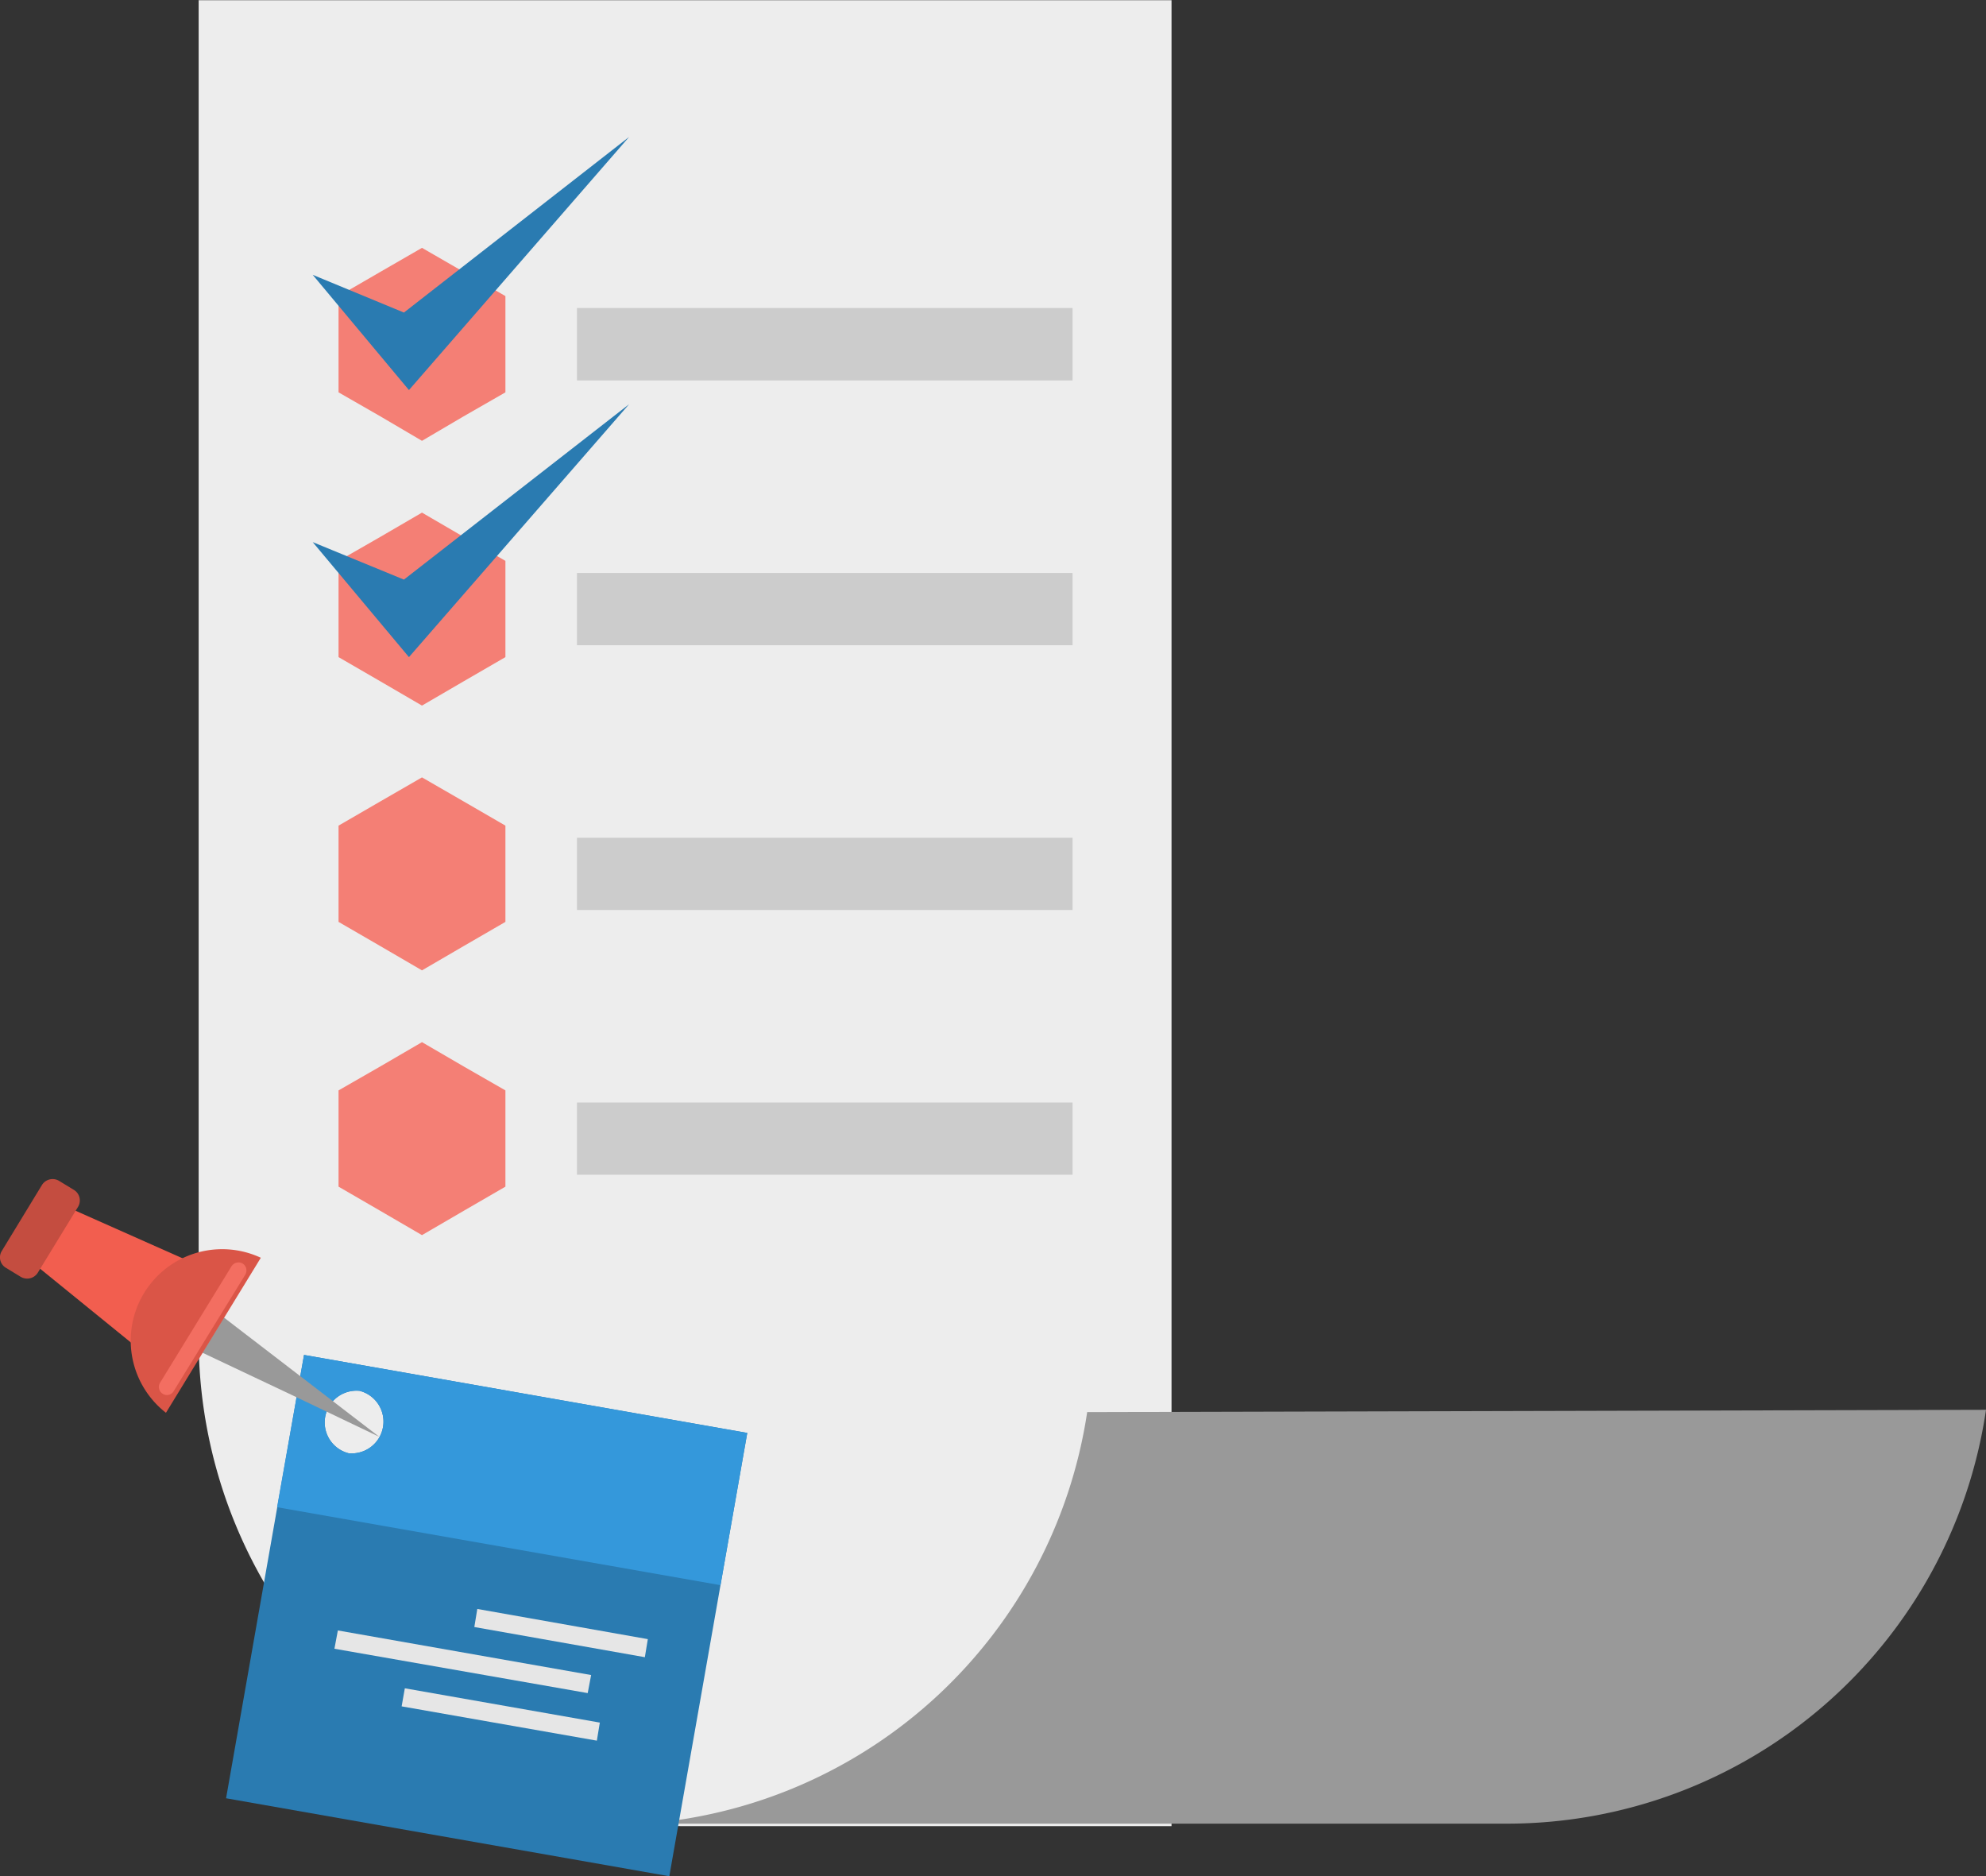
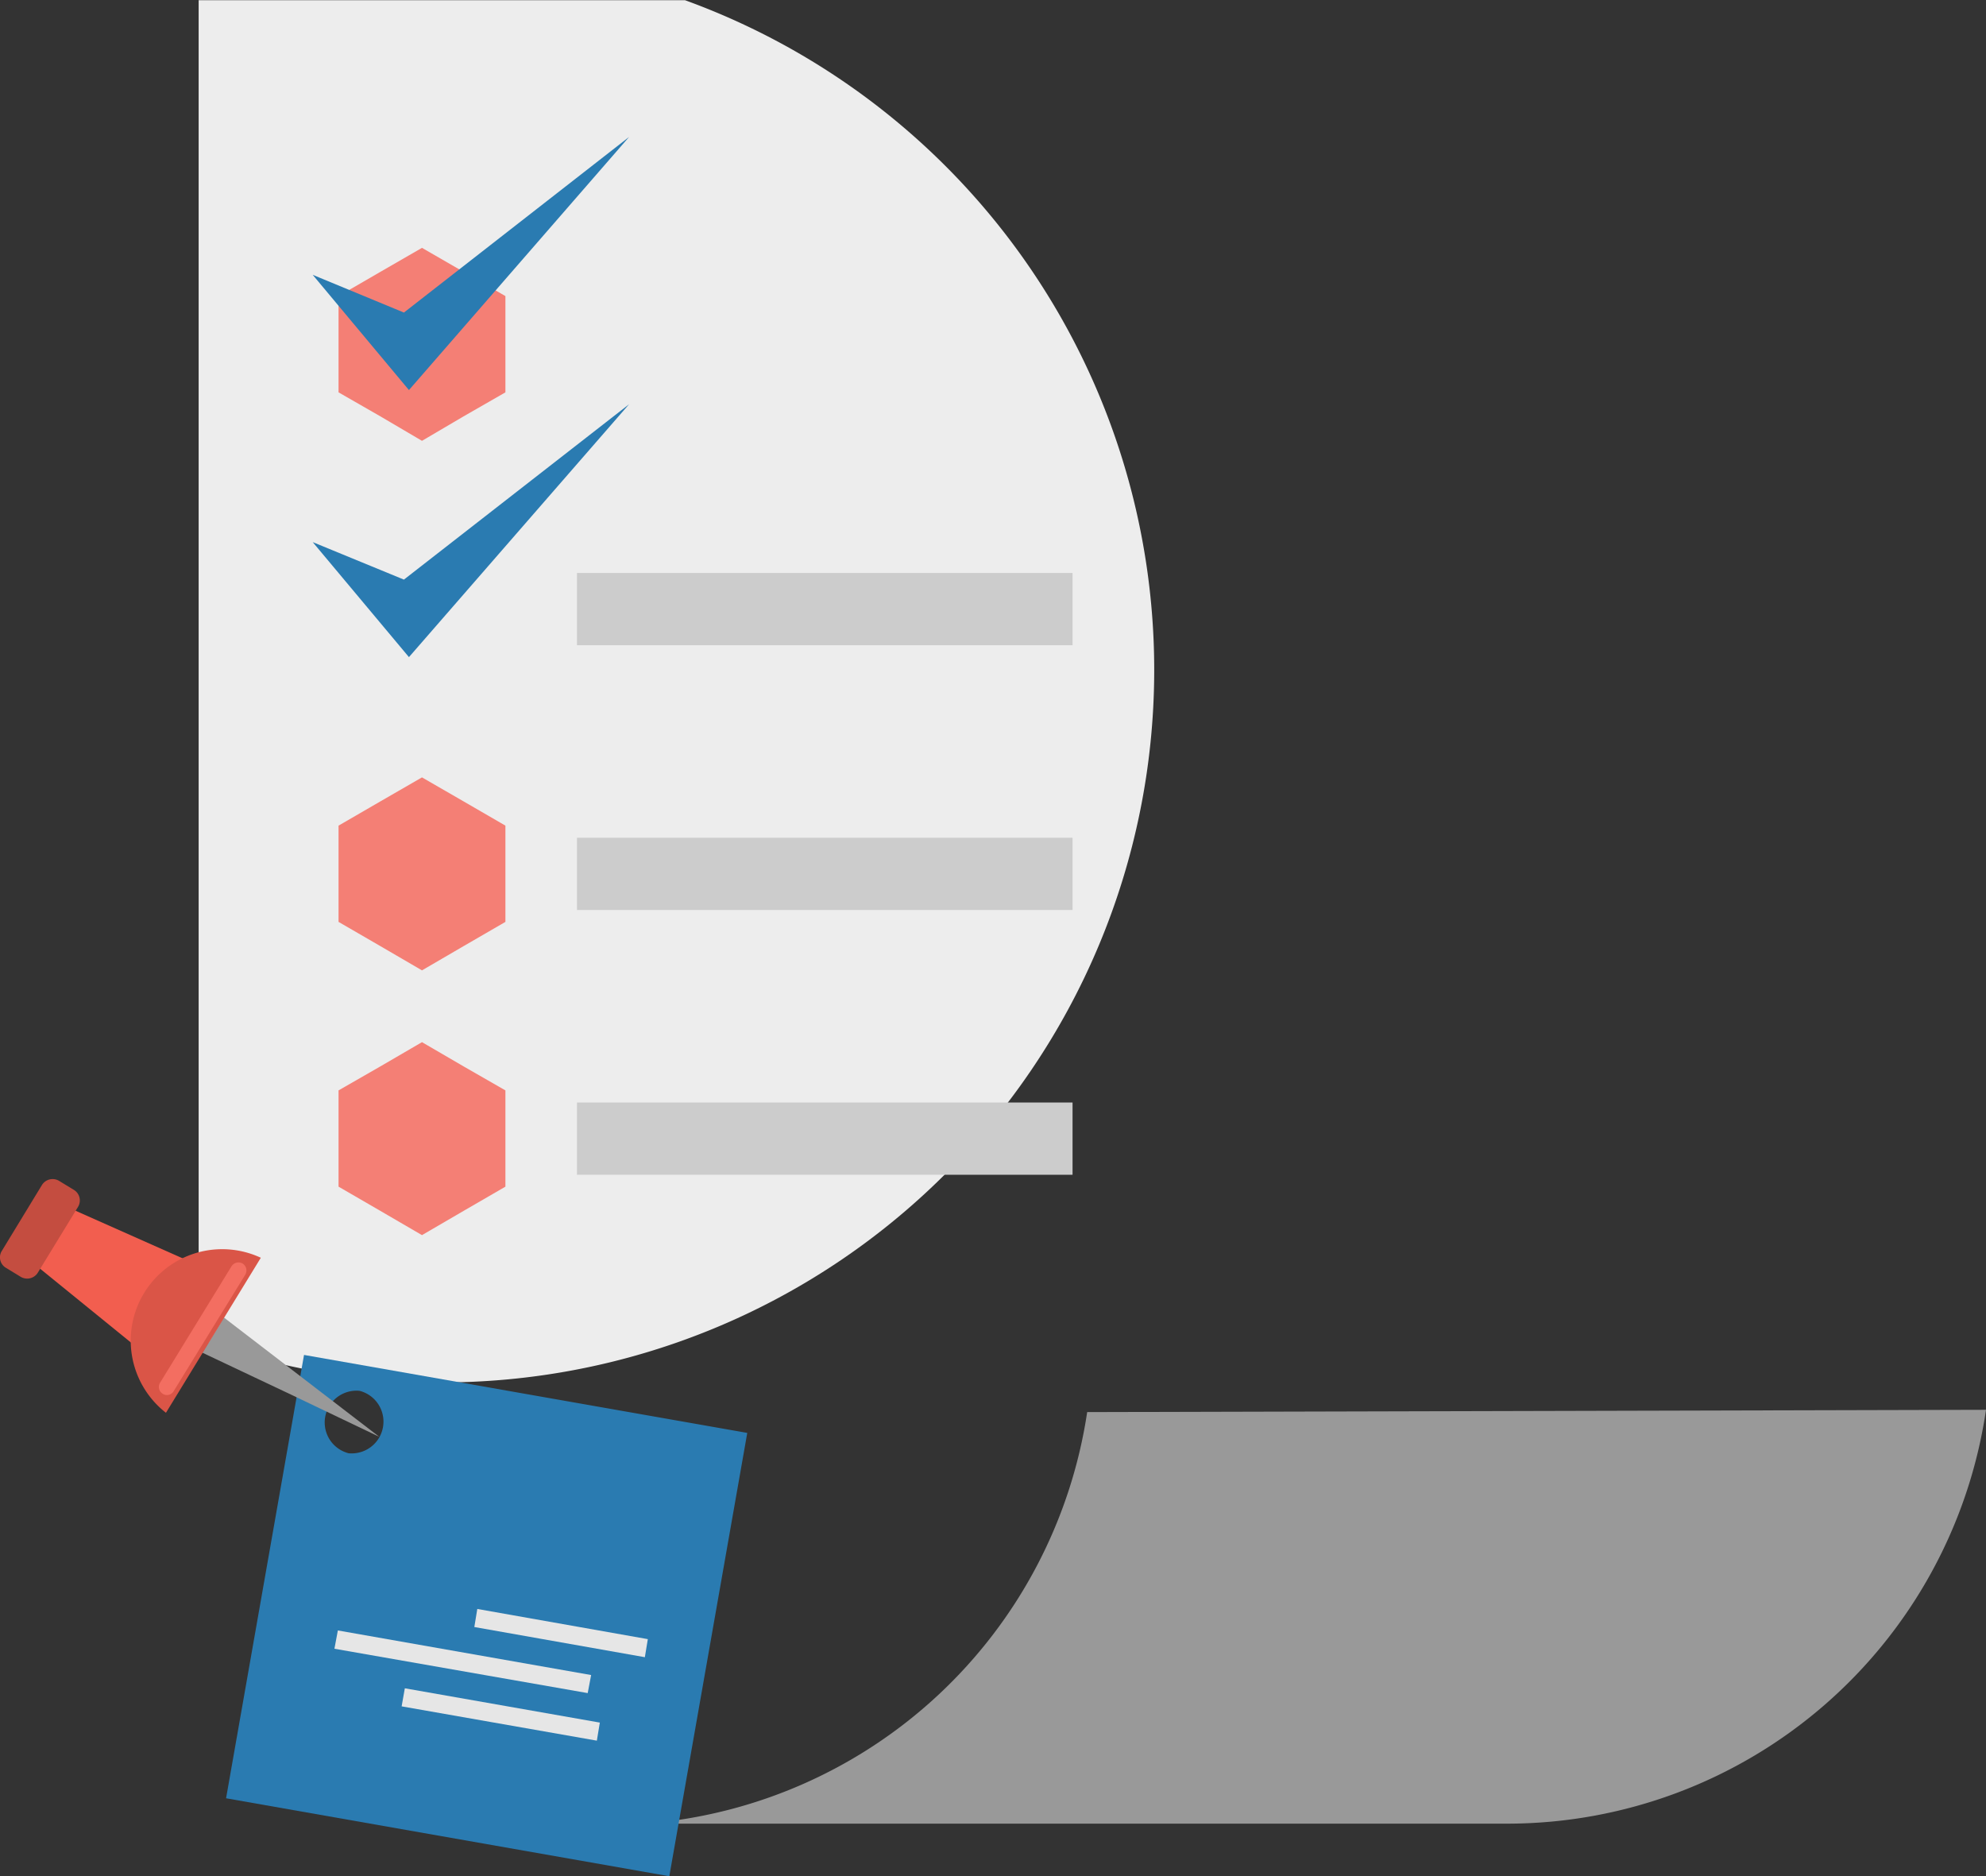
<svg xmlns="http://www.w3.org/2000/svg" id="Слой_1" data-name="Слой 1" viewBox="0 0 86.88 82.06">
  <rect x="0" y="0" width="86.88" height="82.06" fill="#333333" stroke="none" />
  <title>передаем</title>
  <g id="Product_List" data-name="Product List">
    <g>
-       <path d="M32.22,23H74.78v79.86H53.5A21.33,21.33,0,0,1,32.22,81.58Z" transform="translate(-23.53 -22.99)" style="fill: #ededed;fill-rule: evenodd" />
+       <path d="M32.22,23H74.78H53.5A21.33,21.33,0,0,1,32.22,81.58Z" transform="translate(-23.53 -22.99)" style="fill: #ededed;fill-rule: evenodd" />
      <path d="M71.09,84.75a21.21,21.21,0,0,1-19.32,18c.51,0,1,0,1.57,0H89.51a21.18,21.18,0,0,0,20.9-18.1Z" transform="translate(-23.53 -22.99)" style="fill: #999;fill-rule: evenodd" />
-       <rect x="25.24" y="13.47" width="21.68" height="3.17" style="fill: #ccc" />
      <polygon points="18.46 10.84 20.28 11.89 22.11 12.95 22.11 15.05 22.11 17.16 20.28 18.21 18.46 19.28 16.64 18.21 14.81 17.16 14.81 15.05 14.81 12.95 16.64 11.89 18.46 10.84" style="fill: #f47f75;fill-rule: evenodd" />
      <rect x="25.24" y="25.06" width="21.68" height="3.16" style="fill: #ccc" />
-       <polygon points="18.46 22.42 20.28 23.48 22.11 24.53 22.11 26.64 22.11 28.74 20.28 29.8 18.46 30.86 16.64 29.8 14.81 28.74 14.81 26.64 14.81 24.53 16.64 23.48 18.46 22.42" style="fill: #f47f75;fill-rule: evenodd" />
      <rect x="25.24" y="36.64" width="21.68" height="3.16" style="fill: #ccc" />
      <polygon points="18.46 34 20.28 35.05 22.11 36.11 22.11 38.22 22.11 40.32 20.28 41.38 18.46 42.44 16.64 41.38 14.81 40.32 14.81 38.22 14.81 36.11 16.64 35.05 18.46 34" style="fill: #f47f75;fill-rule: evenodd" />
      <rect x="25.24" y="48.22" width="21.68" height="3.16" style="fill: #ccc" />
      <polygon points="18.46 45.58 20.28 46.64 22.11 47.69 22.11 49.8 22.11 51.9 20.28 52.96 18.46 54.02 16.64 52.96 14.81 51.9 14.81 49.8 14.81 47.69 16.64 46.64 18.46 45.58" style="fill: #f47f75;fill-rule: evenodd" />
      <polygon points="13.68 12.02 17.89 17.06 27.52 5.99 17.67 13.67 13.68 12.02" style="fill: #2a7bb1;fill-rule: evenodd" />
      <polygon points="13.68 23.71 17.89 28.74 27.52 17.68 17.67 25.35 13.68 23.71" style="fill: #2a7bb1;fill-rule: evenodd" />
    </g>
    <g>
      <path d="M36.83,82.25l19.39,3.41-3.41,19.39-19.39-3.41Zm2.43,1.57a1.39,1.39,0,0,1-.48,2.73,1.39,1.39,0,0,1,.48-2.73Z" transform="translate(-23.53 -22.99)" style="fill: #2a7bb1;fill-rule: evenodd" />
-       <path d="M35.65,88.91l19.4,3.41,1.17-6.66L36.83,82.25Zm3.61-5.09a1.39,1.39,0,0,1-.48,2.73,1.39,1.39,0,0,1,.48-2.73Z" transform="translate(-23.53 -22.99)" style="fill: #3498db;fill-rule: evenodd" />
      <polygon points="20.88 70.37 28.34 71.69 28.21 72.48 20.75 71.16 20.88 70.37" style="fill: #e6e6e6;fill-rule: evenodd" />
      <polygon points="14.78 71.31 25.86 73.26 25.71 74.05 14.63 72.11 14.78 71.31" style="fill: #e6e6e6;fill-rule: evenodd" />
      <polygon points="17.71 73.84 26.24 75.34 26.11 76.13 17.57 74.63 17.71 73.84" style="fill: #e6e6e6;fill-rule: evenodd" />
      <polygon points="16.59 62.84 13.19 60.23 9.79 57.62 9.32 58.39 8.85 59.16 12.72 60.99 16.59 62.84" style="fill: #999;fill-rule: evenodd" />
      <polygon points="1.46 55.25 1.49 55.18 2.91 52.87 2.96 52.8 9.8 55.84 8.73 57.59 8.34 58.22 7.27 59.97 1.46 55.25" style="fill: #f25e4f;fill-rule: evenodd" />
      <path d="M23.61,77.7l1.76-2.89a.55.55,0,0,1,.75-.17l.64.39a.54.54,0,0,1,.18.75l-1.76,2.88a.55.55,0,0,1-.75.17l-.64-.39a.53.53,0,0,1-.18-.74Z" transform="translate(-23.53 -22.99)" style="fill: #c44d40;fill-rule: evenodd" />
      <path d="M34.94,78a4,4,0,0,0-4.15,6.78Z" transform="translate(-23.53 -22.99)" style="fill: #da5547;fill-rule: evenodd" />
      <path d="M30.53,83.47l3.13-5.1a.36.36,0,0,1,.48-.12h0a.36.36,0,0,1,.12.49l-3.13,5.09a.34.34,0,0,1-.48.12h0a.35.35,0,0,1-.12-.48Z" transform="translate(-23.53 -22.99)" style="fill: #f36e61;fill-rule: evenodd" />
    </g>
  </g>
</svg>